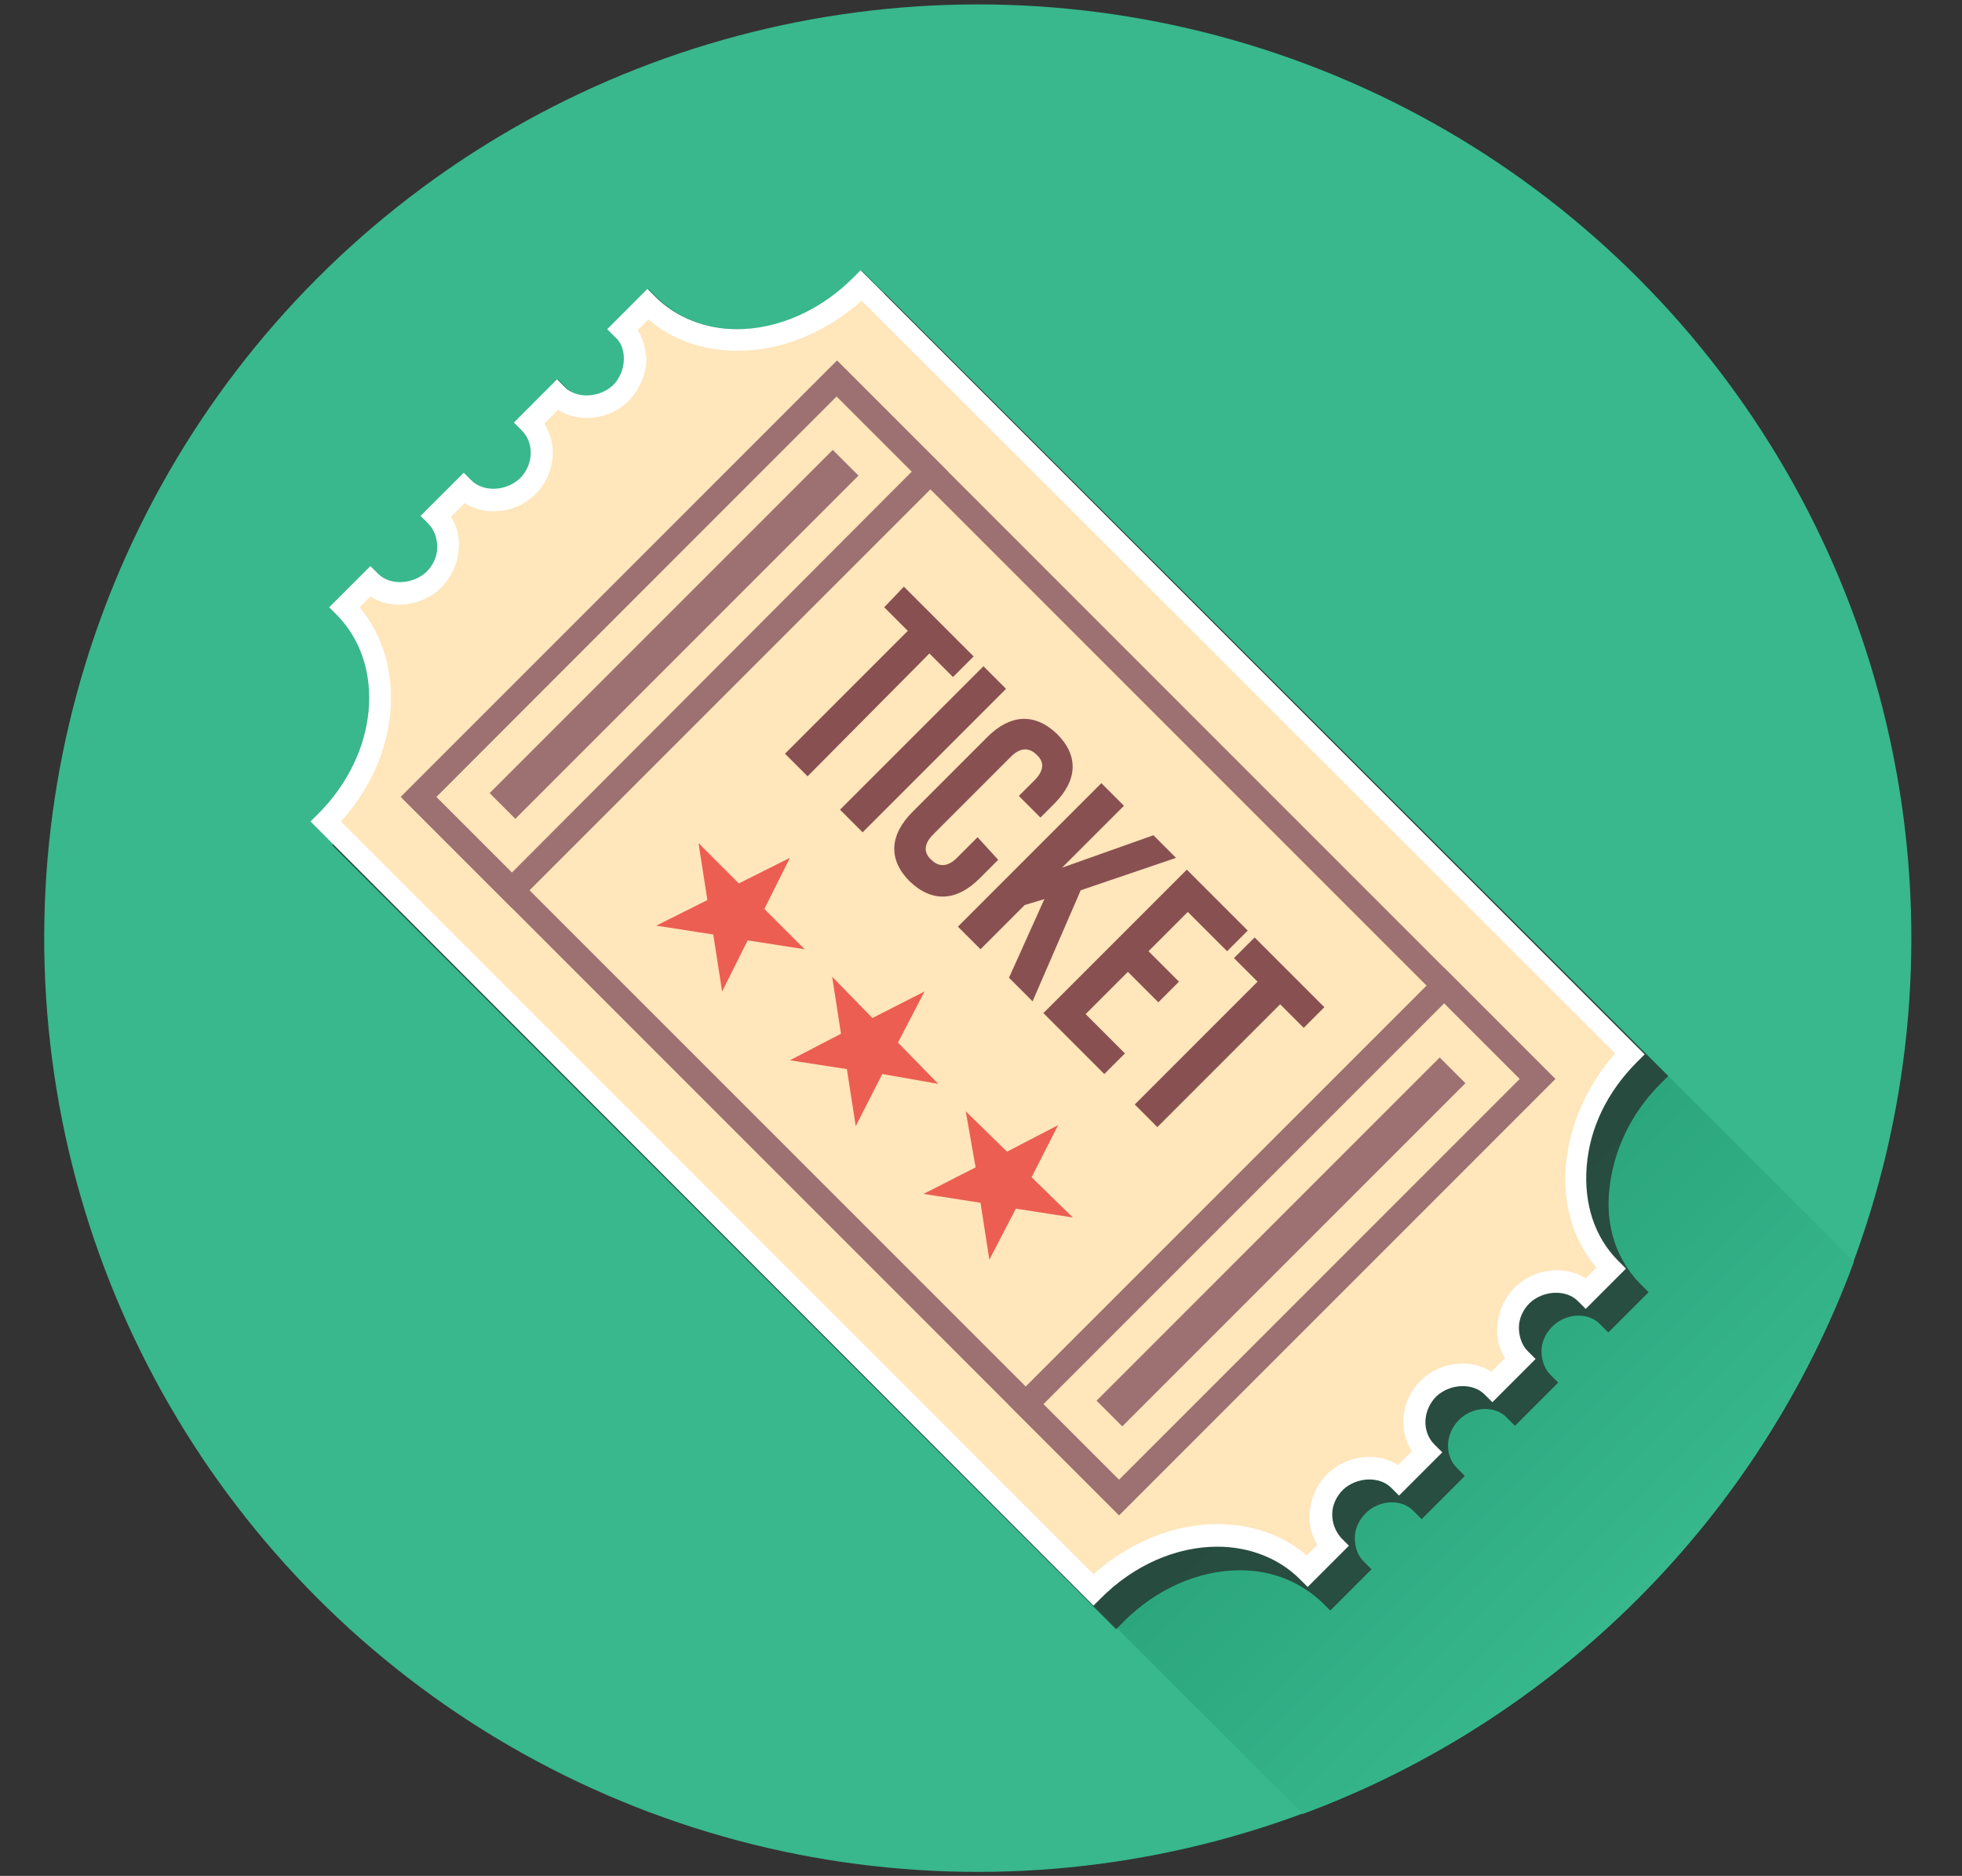
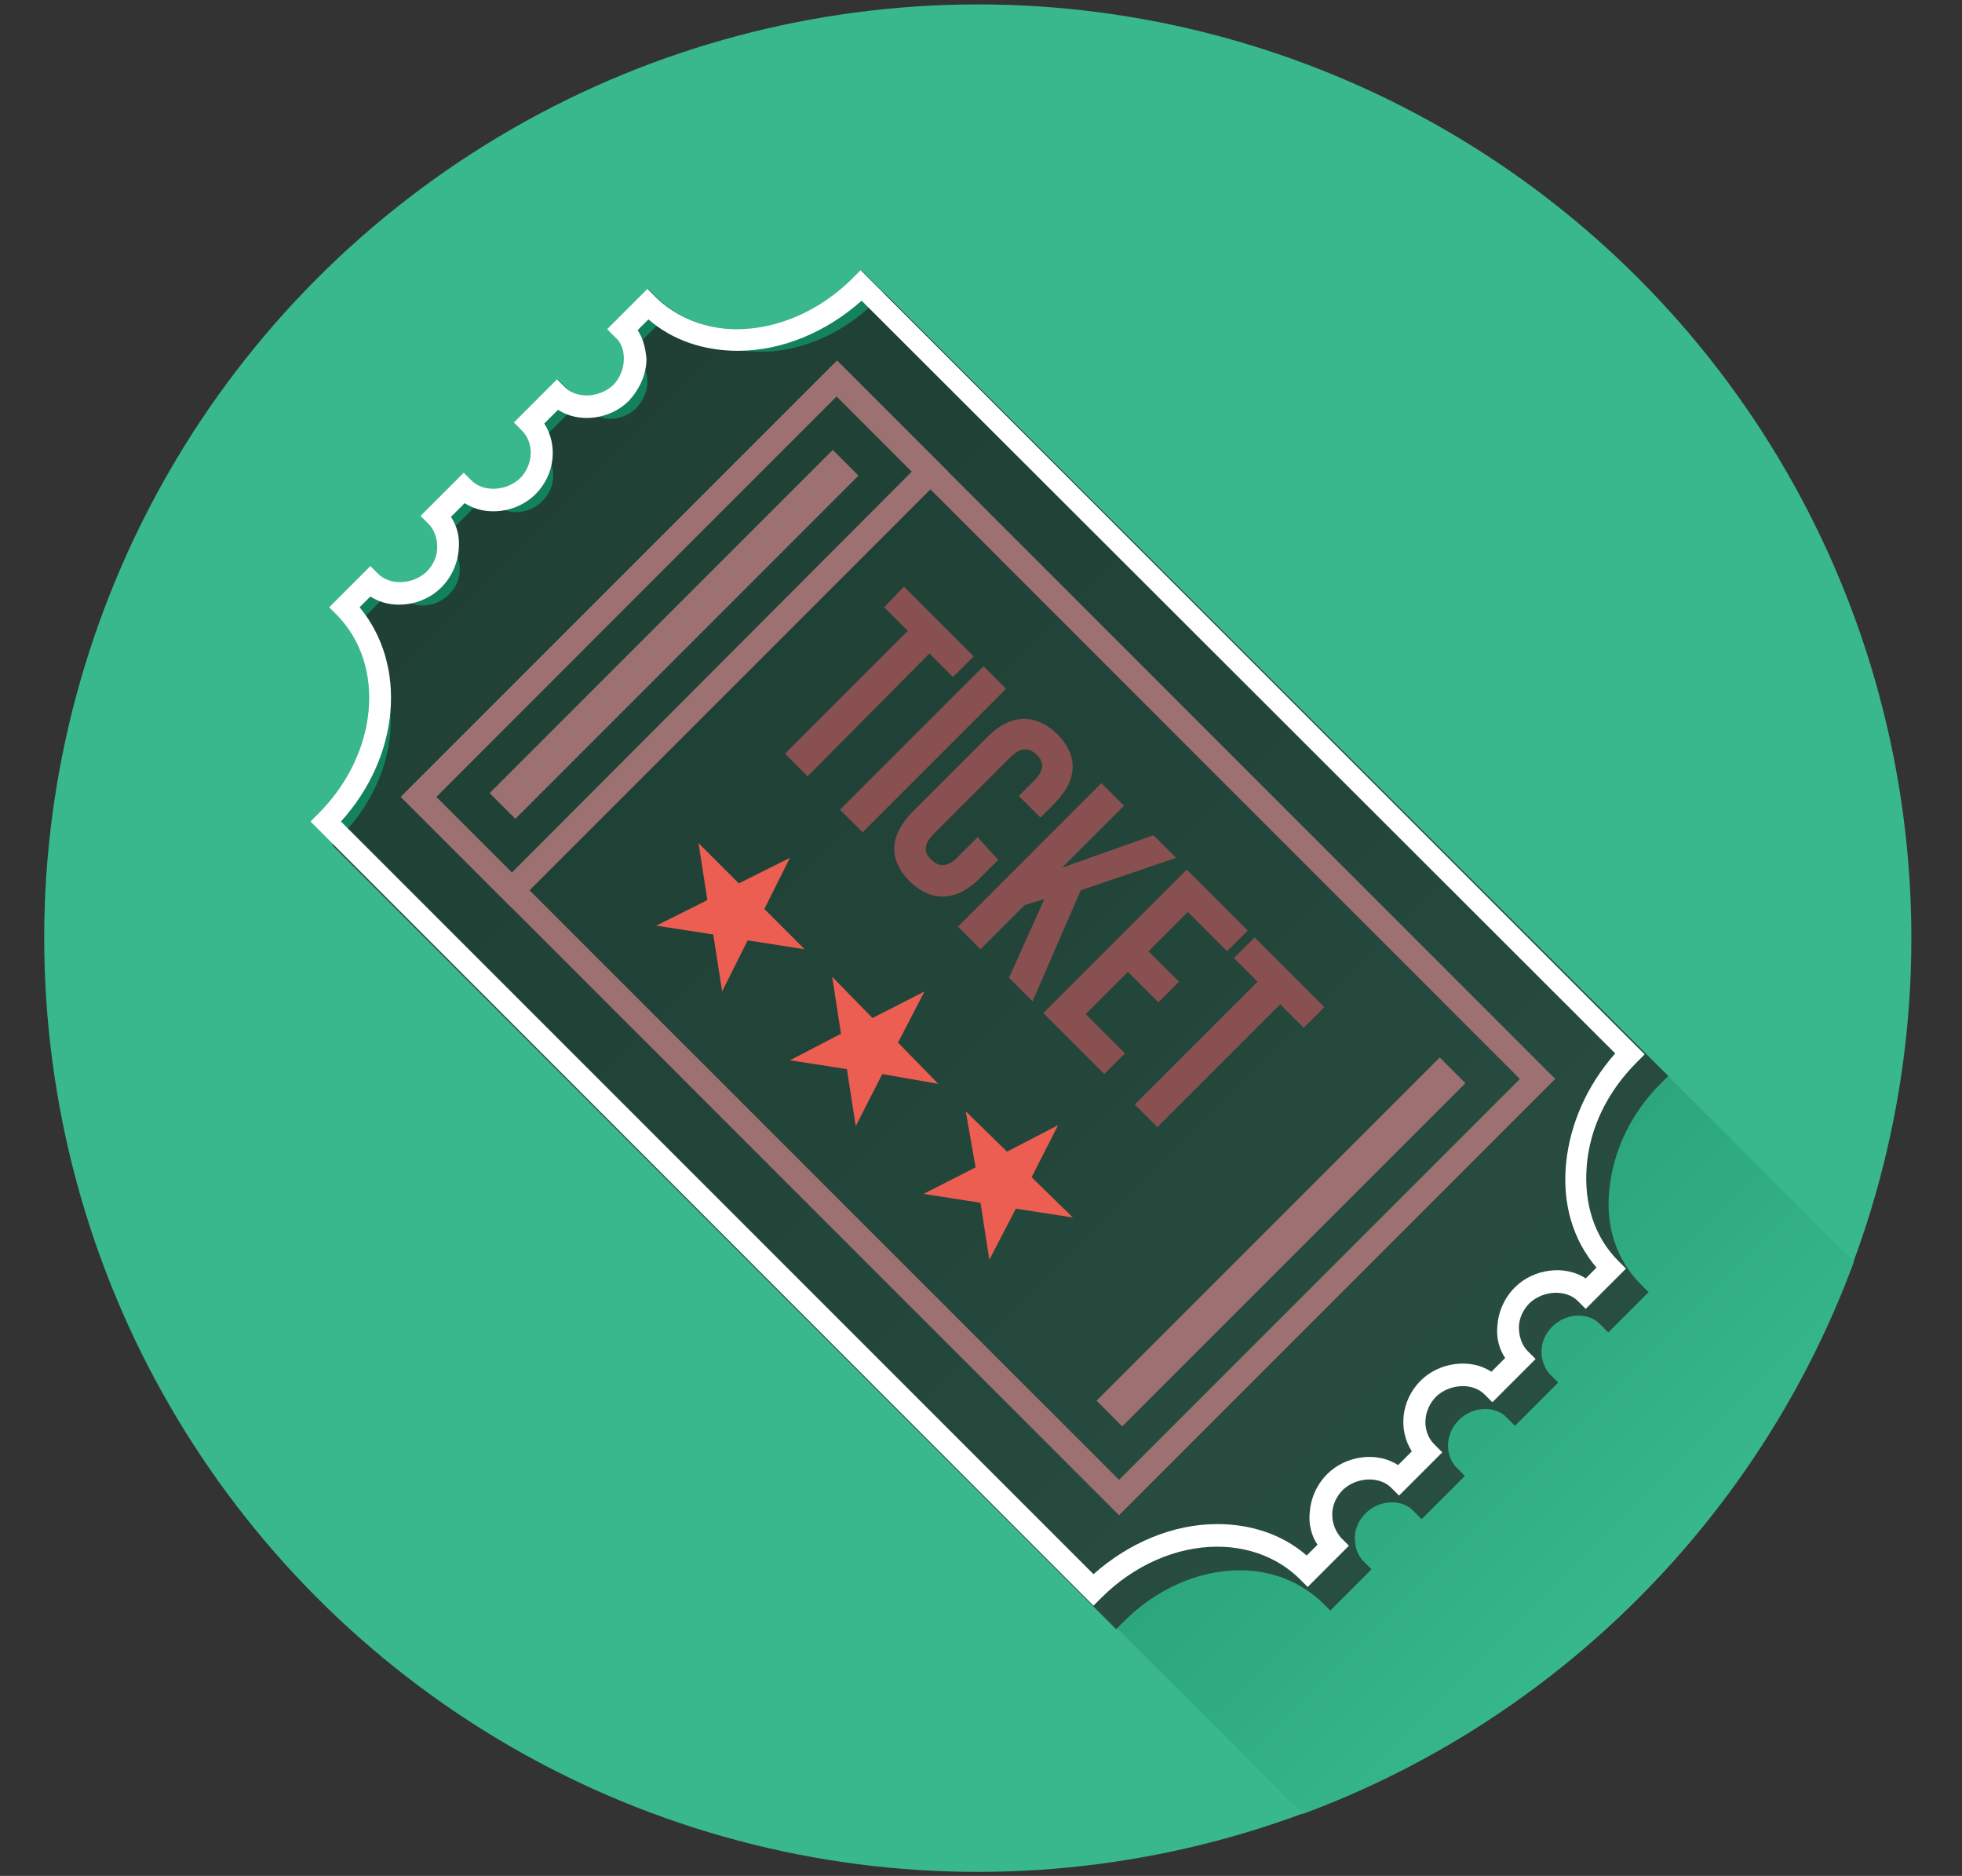
<svg xmlns="http://www.w3.org/2000/svg" version="1.1" id="Layer_1" x="0px" y="0px" viewBox="0 0 199.7 190.9" style="enable-background:new 0 0 199.7 190.9;" xml:space="preserve">
  <rect x="0" y="0" width="199.7" height="190.9" fill="#333333" stroke="none" />
  <style type="text/css">
	.st0{fill:#38B88C;}
	.st1{fill:url(#SVGID_1_);}
	.st2{opacity:0.7;fill:#252525;}
	.st3{fill:#FFE6BB;}
	.st4{fill:#FFFFFF;}
	.st5{fill:#9D7172;}
	.st6{fill:#895051;}
	.st7{fill:#EC5E52;}
</style>
  <g>
    <g>
      <ellipse transform="matrix(0.383 -0.924 0.924 0.383 -26.735 150.872)" class="st0" cx="99.5" cy="95.4" rx="95" ry="95" />
    </g>
    <linearGradient id="SVGID_1_" gradientUnits="userSpaceOnUse" x1="49.715" y1="45.624" x2="166.717" y2="162.626">
      <stop offset="0" style="stop-color:#12805A" />
      <stop offset="0.246" style="stop-color:#16865F" />
      <stop offset="0.568" style="stop-color:#21966E" />
      <stop offset="0.931" style="stop-color:#33B187" />
      <stop offset="1" style="stop-color:#37B78C" />
    </linearGradient>
    <path class="st1" d="M188.7,128.4l-21.2-21.2L87.7,27.5l-0.8,0.8c-3.3,3.3-7.6,5.2-11.8,5.2c-3.3,0-6.2-1.2-8.3-3.3L66,29.4   l-4.1,4.1l0.8,0.8c0.6,0.6,0.9,1.4,0.9,2.2c0,1-0.4,1.9-1.1,2.7c-1.4,1.4-3.7,1.5-4.9,0.2l-0.8-0.8L52.3,43l0.8,0.8   c1.3,1.3,1.2,3.5-0.2,4.9c-1.4,1.4-3.7,1.5-4.9,0.2l-0.8-0.8l-4.4,4.4l0.8,0.8c0.6,0.6,0.9,1.5,0.9,2.4c0,0.9-0.4,1.8-1.1,2.5   c-1.4,1.4-3.7,1.5-4.9,0.2l-0.8-0.8l-4.2,4.2l0.8,0.8c5,5,4.2,14.1-1.9,20.2l-0.8,0.8l79.8,79.8l21.2,21.2   C158.5,175,179.1,154.4,188.7,128.4z" />
    <path class="st2" d="M169,110.3l0.8-0.8L90,29.8l-0.8,0.8c-3.3,3.3-7.6,5.2-11.8,5.2c-3.3,0-6.2-1.2-8.3-3.3l-0.8-0.8l-4.1,4.1   l0.8,0.8c0.6,0.6,0.9,1.4,0.9,2.2c0,1-0.4,1.9-1.1,2.7c-1.4,1.4-3.7,1.5-4.9,0.2L59,40.9l-4.4,4.4l0.8,0.8c1.3,1.3,1.2,3.5-0.2,4.9   c-1.4,1.4-3.7,1.5-4.9,0.2l-0.8-0.8l-4.4,4.4l0.8,0.8c0.6,0.6,0.9,1.5,0.9,2.4c0,0.9-0.4,1.8-1.1,2.5c-1.4,1.4-3.7,1.5-4.9,0.2   L39.9,60l-4.2,4.2l0.8,0.8c5,5,4.2,14.1-1.9,20.2l-0.8,0.8l79.8,79.8l0.8-0.8c3.3-3.3,7.6-5.2,11.8-5.2c3.3,0,6.2,1.2,8.4,3.3   l0.8,0.8l4.2-4.2l-0.8-0.8c-0.6-0.6-0.9-1.4-0.9-2.4c0-0.9,0.4-1.8,1.1-2.5c1.4-1.4,3.7-1.5,4.9-0.2l0.8,0.8l4.4-4.4l-0.8-0.8   c-1.3-1.3-1.2-3.5,0.2-4.9c1.4-1.4,3.7-1.5,4.9-0.2l0.8,0.8l4.4-4.4l-0.8-0.8c-0.6-0.6-0.9-1.5-0.9-2.4c0-0.9,0.4-1.8,1.1-2.5   c1.4-1.4,3.7-1.5,4.9-0.2l0.8,0.8l4.1-4.1l-0.8-0.8c-2.4-2.4-3.6-5.8-3.2-9.6C164.2,117.1,166,113.3,169,110.3z" />
-     <path class="st3" d="M135.7,157.3c-1.7-1.7-1.6-4.6,0.2-6.5c1.9-1.9,4.8-2,6.5-0.2l0,0l2.8-2.8l0,0c-1.7-1.7-1.6-4.6,0.2-6.5   c1.9-1.9,4.8-2,6.5-0.2c0,0,0,0,0,0l2.8-2.8c0,0,0,0,0,0c-1.7-1.7-1.6-4.6,0.2-6.5c1.9-1.9,4.8-2,6.5-0.2l0,0l2.6-2.5   c-5.5-5.5-4.6-15.2,1.9-21.8L87.7,29.1C81.2,35.6,71.4,36.5,66,31l-2.5,2.5c1.7,1.7,1.6,4.6-0.2,6.5c-1.9,1.9-4.8,2-6.5,0.2   L53.9,43c1.7,1.7,1.6,4.6-0.2,6.5c-1.9,1.9-4.8,2-6.5,0.2l-2.8,2.8c1.7,1.7,1.6,4.6-0.2,6.5c-1.9,1.9-4.8,2-6.5,0.2l-2.6,2.6   c5.5,5.5,4.6,15.2-1.9,21.8l78.2,78.2c6.5-6.5,16.3-7.4,21.8-1.9L135.7,157.3L135.7,157.3z" />
    <path class="st4" d="M111.3,163.4L31.6,83.6l0.8-0.8c6.1-6.1,6.9-15.1,1.9-20.2l-0.8-0.8l4.2-4.2l0.8,0.8c1.2,1.2,3.5,1.1,4.9-0.2   c0.7-0.7,1.1-1.6,1.1-2.5c0-0.9-0.3-1.8-0.9-2.4l-0.8-0.8l4.4-4.4l0.8,0.8c1.2,1.2,3.5,1.1,4.9-0.2c1.4-1.4,1.5-3.6,0.2-4.9   L52.3,43l4.4-4.4l0.8,0.8c1.2,1.2,3.5,1.1,4.9-0.2c0.7-0.7,1.1-1.7,1.1-2.7c0-0.9-0.3-1.7-0.9-2.2l-0.8-0.8l4.1-4.1l0.8,0.8   c2.1,2.1,5.1,3.3,8.3,3.3c4.2,0,8.5-1.9,11.8-5.2l0.8-0.8l79.8,79.8l-0.8,0.8c-3,3-4.8,6.7-5.1,10.6c-0.3,3.8,0.8,7.2,3.2,9.6   l0.8,0.8l-4.1,4.1l-0.8-0.8c-1.2-1.2-3.5-1.1-4.9,0.2c-0.7,0.7-1.1,1.6-1.1,2.5c0,0.9,0.3,1.8,0.9,2.4l0.8,0.8l-4.4,4.4l-0.8-0.8   c-1.2-1.2-3.5-1.1-4.9,0.2c-1.4,1.4-1.5,3.6-0.2,4.9l0.8,0.8l-4.4,4.4l-0.8-0.8c-1.2-1.2-3.5-1.1-4.9,0.2c-0.7,0.7-1.1,1.6-1.1,2.5   c0,0.9,0.3,1.7,0.9,2.4l0.8,0.8l-4.2,4.2l-0.8-0.8c-2.1-2.1-5.1-3.3-8.4-3.3c-4.2,0-8.5,1.9-11.8,5.2L111.3,163.4z M34.7,83.6   l76.6,76.6c3.6-3.2,8.1-5.1,12.6-5.1c3.5,0,6.7,1.1,9.1,3.2l1.1-1.1c-0.6-0.9-0.9-2-0.8-3.2c0.1-1.5,0.7-2.9,1.8-4   c1.9-1.9,5.1-2.3,7.2-0.9l1.4-1.4c-1.4-2.2-1.1-5.2,0.9-7.2c1.9-1.9,5.1-2.3,7.2-0.9l1.4-1.4c-0.6-0.9-0.9-2-0.8-3.2   c0.1-1.5,0.7-2.9,1.8-4c1.9-1.9,5.1-2.3,7.2-0.9l1.1-1.1c-2.4-2.8-3.5-6.5-3.1-10.6c0.4-4,2.1-7.9,5-11.2L87.7,30.6   c-3.6,3.2-8.1,5.1-12.6,5.1c-3.5,0-6.7-1.1-9.1-3.2l-1.1,1.1c0.6,0.9,0.8,1.9,0.9,2.9c0,1.6-0.7,3.1-1.8,4.3   c-1.9,1.9-5.1,2.3-7.2,0.9l-1.4,1.4c1.4,2.2,1.1,5.2-0.9,7.2c-1.9,1.9-5.1,2.3-7.2,0.9l-1.4,1.4c0.6,0.9,0.9,2,0.8,3.2   c-0.1,1.5-0.7,2.9-1.8,4c-1.9,1.9-5.1,2.3-7.2,0.9l-1.1,1.1C41.5,67.7,40.7,77,34.7,83.6z" />
    <g>
      <path class="st5" d="M113.9,154.2L40.8,81.1l44.4-44.4l73.1,73.1L113.9,154.2z M44.4,81.1l69.5,69.5l40.8-40.8L85.2,40.3    L44.4,81.1z" />
    </g>
    <g>
      <path class="st5" d="M52.1,92.4L40.8,81.1l44.4-44.4L96.5,48L52.1,92.4z M44.4,81.1l7.7,7.7L92.8,48l-7.7-7.7L44.4,81.1z" />
    </g>
    <g>
      <rect x="43.9" y="62.7" transform="matrix(0.707 -0.707 0.707 0.707 -25.528 67.419)" class="st5" width="49.4" height="3.7" />
    </g>
    <g>
-       <path class="st5" d="M113.9,154.2l-11.3-11.3L147,98.5l11.3,11.3L113.9,154.2z M106.2,142.9l7.7,7.7l40.8-40.8l-7.7-7.7    L106.2,142.9z" />
-     </g>
+       </g>
    <g>
      <rect x="105.7" y="124.5" transform="matrix(0.707 -0.707 0.707 0.707 -51.139 129.25)" class="st5" width="49.4" height="3.7" />
    </g>
    <g>
      <path class="st6" d="M92,59.7l7.1,7.1L97,68.9l-2.4-2.4L82.2,79l-2.3-2.3l12.5-12.5L90,61.8L92,59.7z" />
      <path class="st6" d="M100.1,67.8l2.3,2.3L87.8,84.7l-2.3-2.3L100.1,67.8z" />
      <path class="st6" d="M101.6,87.5l-1.9,1.9c-2.3,2.3-4.8,2.5-7.1,0.3c-2.2-2.2-2.1-4.7,0.3-7.1l7.6-7.6c2.3-2.3,4.8-2.5,7.1-0.3    c2.2,2.2,2.1,4.7-0.3,7.1l-1.4,1.4l-2.2-2.2l1.6-1.6c1-1,1-1.9,0.2-2.6c-0.7-0.7-1.6-0.8-2.6,0.2l-7.9,7.9c-1,1-1,1.9-0.2,2.6    c0.7,0.7,1.6,0.8,2.6-0.2l2.1-2.1L101.6,87.5z" />
      <path class="st6" d="M106.3,91.5l-2,0.6l-4.5,4.5l-2.3-2.3l14.6-14.6l2.3,2.3l-6.3,6.3l9.3-3.3l2.3,2.3l-9.7,3.3l-4.9,11.3    l-2.4-2.4L106.3,91.5z" />
      <path class="st6" d="M116.9,96.8l3.1,3.1l-2.1,2.1l-3.1-3.1l-4.3,4.3l4,4l-2.1,2.1l-6.2-6.2l14.6-14.6l6.2,6.2l-2.1,2.1l-4-4    L116.9,96.8z" />
      <path class="st6" d="M127.7,95.4l7.1,7.1l-2.1,2.1l-2.4-2.4l-12.5,12.5l-2.3-2.3L128,99.9l-2.4-2.4L127.7,95.4z" />
    </g>
    <g>
      <polygon class="st7" points="94.1,100.9 91.4,106.1 95.5,110.3 89.8,109.3 87.1,114.6 86.2,108.8 80.4,107.9 85.6,105.2     84.7,99.4 88.8,103.6   " />
    </g>
    <g>
      <polygon class="st7" points="107.7,114.5 105,119.8 109.2,123.9 103.4,123 100.7,128.2 99.8,122.4 94,121.5 99.3,118.8     98.3,113.1 102.5,117.2   " />
    </g>
    <g>
      <polygon class="st7" points="80.4,87.3 77.8,92.5 81.9,96.6 76.1,95.7 73.5,100.9 72.6,95.1 66.8,94.2 72,91.6 71.1,85.8     75.2,89.9   " />
    </g>
  </g>
</svg>